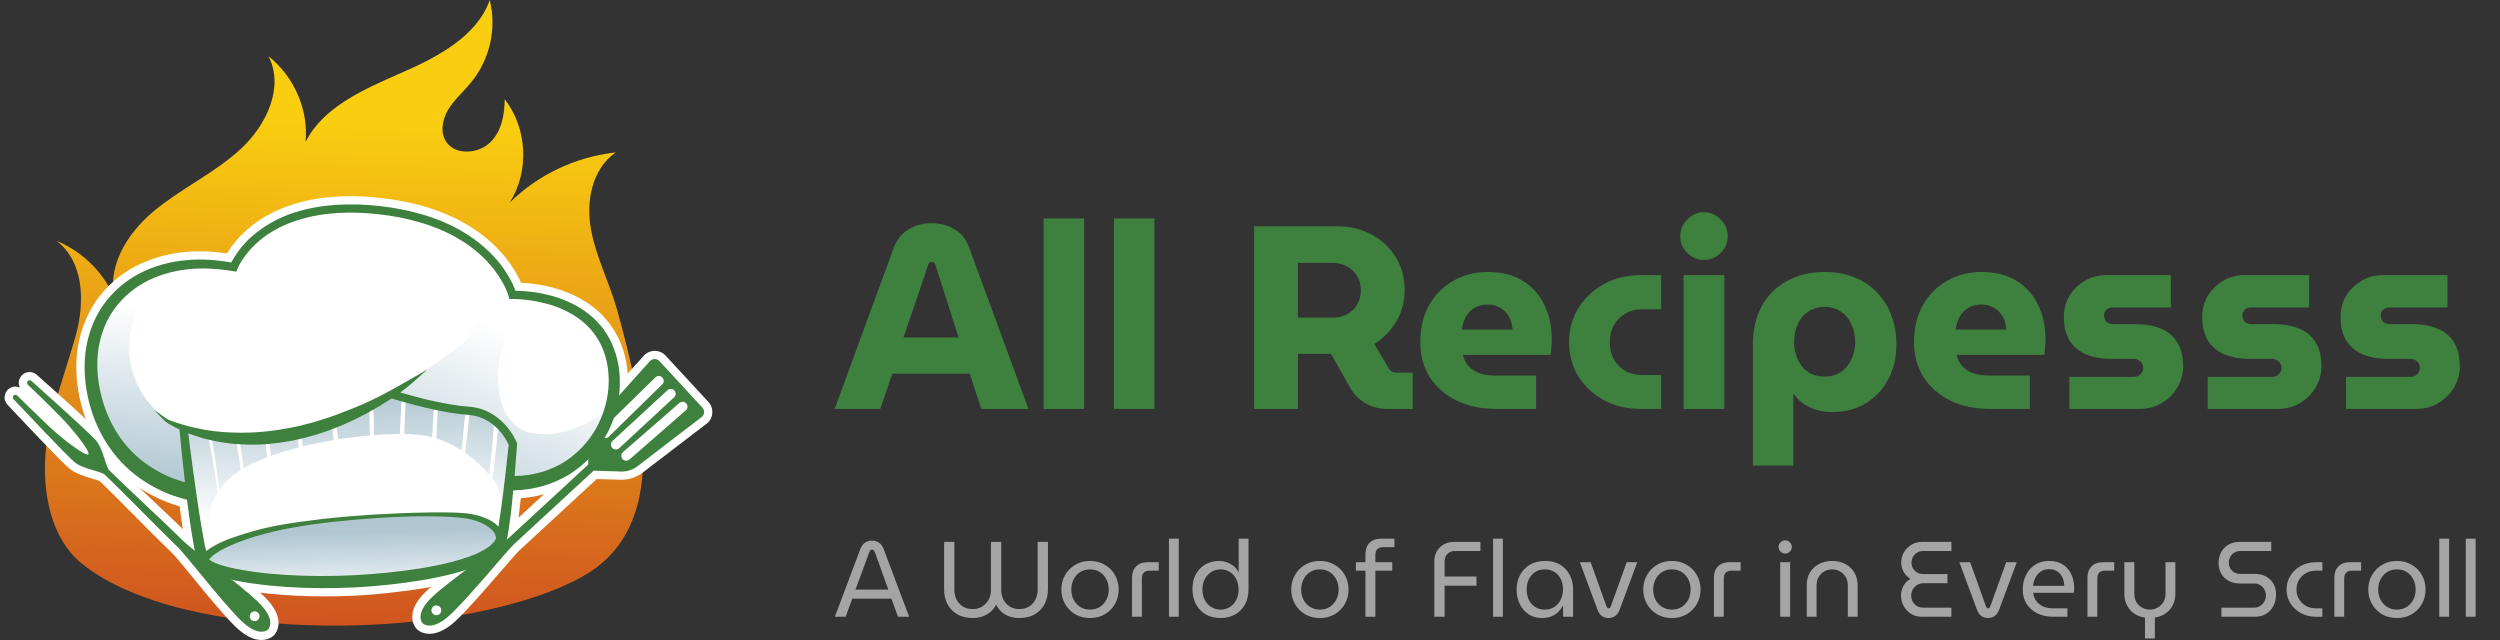
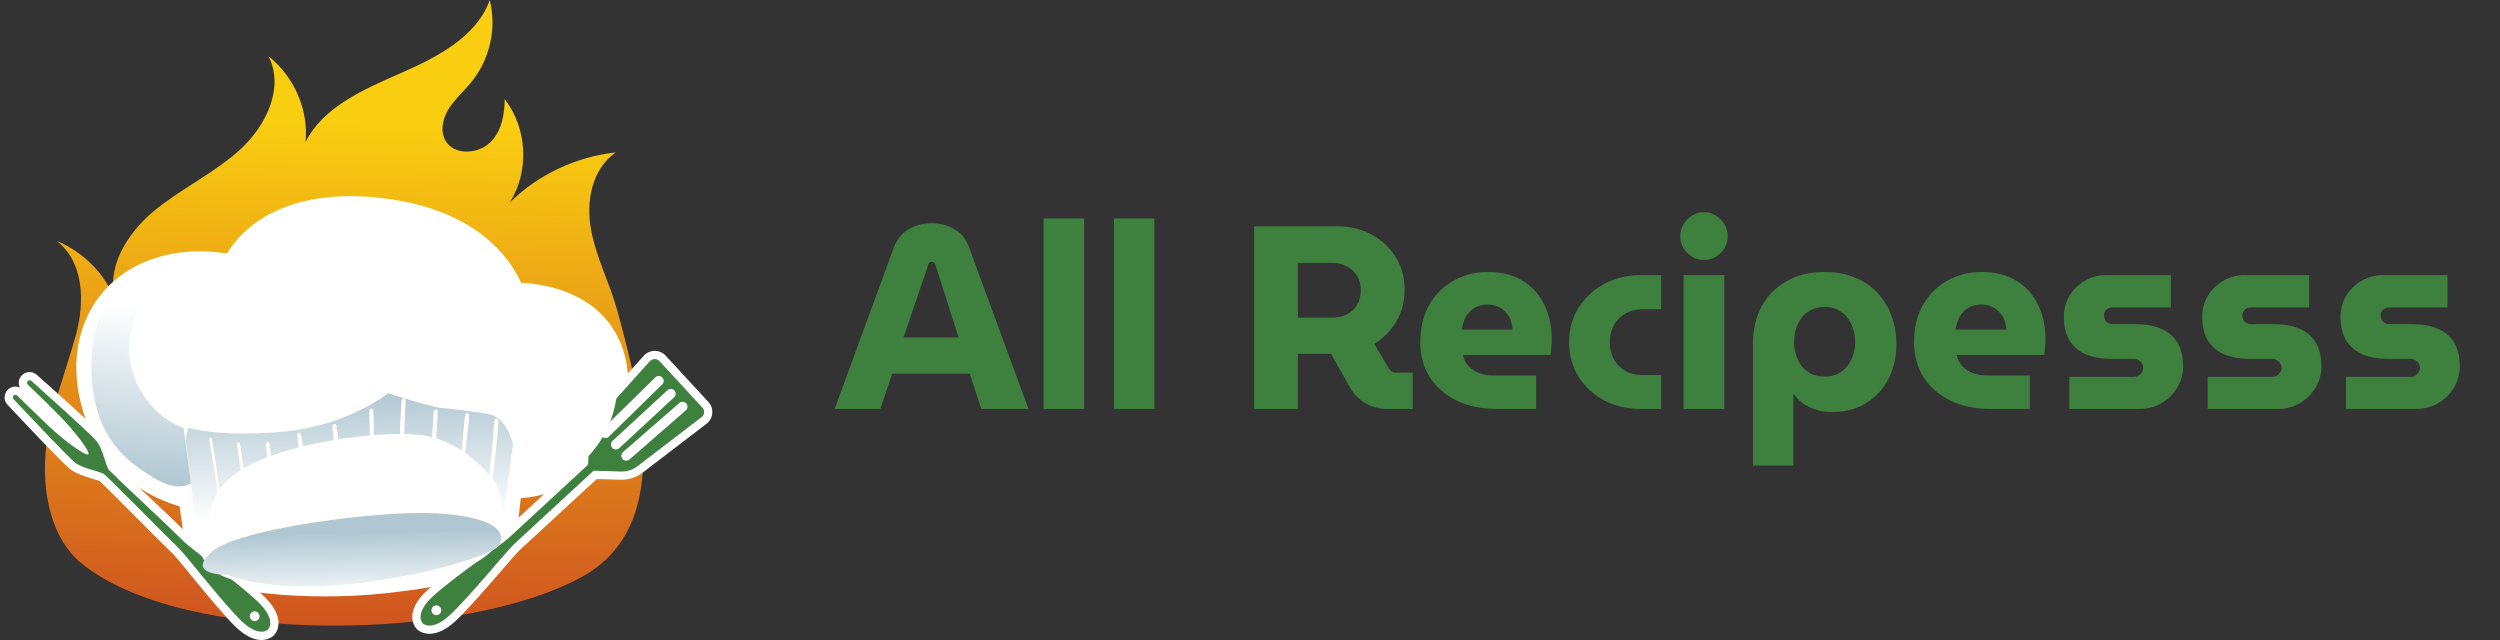
<svg xmlns="http://www.w3.org/2000/svg" width="125" height="32" viewBox="0 0 125 32" fill="none">
  <rect x="0" y="0" width="125" height="32" fill="#333333" stroke="none" />
  <path d="M41.732 20.446L44.693 12.372C44.841 11.972 45.085 11.672 45.424 11.472C45.763 11.263 46.146 11.159 46.572 11.159C46.998 11.159 47.38 11.259 47.72 11.459C48.059 11.65 48.302 11.95 48.45 12.359L51.424 20.446H49.063L48.489 18.685H44.615L44.015 20.446H41.732ZM45.176 16.872H47.928L46.767 13.233C46.75 13.181 46.724 13.146 46.689 13.129C46.663 13.102 46.628 13.089 46.585 13.089C46.541 13.089 46.502 13.102 46.467 13.129C46.441 13.155 46.424 13.19 46.415 13.233L45.176 16.872ZM52.183 20.446V10.924H54.205V20.446H52.183ZM55.699 20.446V10.924H57.72V20.446H55.699ZM62.706 20.446V11.316H66.88C67.497 11.316 68.058 11.45 68.562 11.72C69.075 11.989 69.48 12.363 69.775 12.842C70.08 13.32 70.232 13.872 70.232 14.498C70.232 15.081 70.093 15.607 69.815 16.076C69.536 16.537 69.171 16.911 68.719 17.198L69.449 18.438C69.493 18.498 69.541 18.546 69.593 18.581C69.654 18.616 69.732 18.633 69.828 18.633H70.636V20.446H69.358C68.967 20.446 68.61 20.355 68.288 20.172C67.967 19.981 67.715 19.733 67.532 19.429L66.554 17.694C66.493 17.694 66.427 17.694 66.358 17.694C66.297 17.694 66.232 17.694 66.162 17.694H64.897V20.446H62.706ZM64.897 15.881H66.632C66.884 15.881 67.119 15.829 67.336 15.724C67.554 15.611 67.723 15.455 67.845 15.255C67.975 15.046 68.041 14.798 68.041 14.511C68.041 14.224 67.975 13.981 67.845 13.781C67.715 13.572 67.541 13.416 67.323 13.311C67.115 13.198 66.884 13.142 66.632 13.142H64.897V15.881ZM74.824 20.446C74.068 20.446 73.403 20.307 72.829 20.029C72.255 19.742 71.807 19.351 71.485 18.855C71.172 18.351 71.015 17.768 71.015 17.107C71.015 16.377 71.168 15.75 71.472 15.229C71.776 14.707 72.181 14.307 72.685 14.029C73.198 13.742 73.763 13.598 74.381 13.598C75.085 13.598 75.672 13.746 76.142 14.042C76.62 14.337 76.981 14.742 77.224 15.255C77.468 15.759 77.59 16.337 77.59 16.99C77.59 17.103 77.581 17.238 77.564 17.394C77.555 17.542 77.542 17.659 77.524 17.746H73.142C73.194 17.972 73.294 18.164 73.442 18.32C73.59 18.477 73.776 18.594 74.002 18.672C74.229 18.742 74.481 18.777 74.759 18.777H76.807V20.446H74.824ZM73.089 16.481H75.633C75.616 16.342 75.59 16.207 75.555 16.076C75.52 15.946 75.463 15.833 75.385 15.737C75.316 15.633 75.233 15.546 75.137 15.476C75.042 15.398 74.929 15.337 74.798 15.294C74.677 15.25 74.537 15.229 74.381 15.229C74.181 15.229 74.002 15.264 73.846 15.333C73.689 15.403 73.559 15.498 73.455 15.62C73.35 15.733 73.268 15.868 73.207 16.024C73.155 16.172 73.115 16.324 73.089 16.481ZM82.055 20.446C81.359 20.446 80.742 20.303 80.203 20.016C79.663 19.72 79.237 19.325 78.924 18.829C78.611 18.325 78.455 17.75 78.455 17.107C78.455 16.463 78.611 15.894 78.924 15.398C79.237 14.894 79.663 14.494 80.203 14.198C80.742 13.902 81.359 13.755 82.055 13.755H83.059V15.463H82.133C81.794 15.463 81.503 15.537 81.259 15.685C81.016 15.824 80.824 16.02 80.685 16.272C80.555 16.516 80.49 16.794 80.49 17.107C80.49 17.42 80.555 17.703 80.685 17.955C80.824 18.198 81.016 18.394 81.259 18.542C81.503 18.681 81.794 18.751 82.133 18.751H83.059V20.446H82.055ZM84.181 20.446V13.755H86.216V20.446H84.181ZM85.199 12.998C84.877 12.998 84.599 12.881 84.364 12.646C84.129 12.411 84.012 12.133 84.012 11.811C84.012 11.489 84.129 11.211 84.364 10.976C84.599 10.733 84.877 10.611 85.199 10.611C85.521 10.611 85.799 10.733 86.034 10.976C86.269 11.211 86.386 11.489 86.386 11.811C86.386 12.133 86.269 12.411 86.034 12.646C85.799 12.881 85.521 12.998 85.199 12.998ZM91.232 13.598C91.797 13.598 92.297 13.69 92.732 13.872C93.176 14.046 93.55 14.298 93.854 14.629C94.167 14.95 94.406 15.333 94.571 15.777C94.737 16.211 94.819 16.694 94.819 17.224C94.819 17.885 94.68 18.472 94.402 18.985C94.132 19.49 93.758 19.885 93.28 20.172C92.802 20.459 92.245 20.603 91.61 20.603C91.341 20.603 91.084 20.568 90.841 20.498C90.606 20.429 90.389 20.329 90.189 20.198C89.997 20.068 89.836 19.907 89.706 19.716H89.667V23.277H87.645V17.224C87.645 16.485 87.793 15.846 88.088 15.307C88.384 14.768 88.802 14.35 89.341 14.055C89.88 13.75 90.51 13.598 91.232 13.598ZM91.232 15.346C90.919 15.346 90.645 15.424 90.41 15.581C90.184 15.729 90.01 15.937 89.889 16.207C89.767 16.468 89.706 16.764 89.706 17.094C89.706 17.424 89.767 17.72 89.889 17.981C90.01 18.242 90.184 18.451 90.41 18.607C90.645 18.755 90.919 18.829 91.232 18.829C91.545 18.829 91.815 18.755 92.041 18.607C92.267 18.451 92.441 18.242 92.563 17.981C92.693 17.72 92.758 17.424 92.758 17.094C92.758 16.764 92.693 16.468 92.563 16.207C92.441 15.937 92.267 15.729 92.041 15.581C91.815 15.424 91.545 15.346 91.232 15.346ZM99.511 20.446C98.755 20.446 98.089 20.307 97.515 20.029C96.942 19.742 96.494 19.351 96.172 18.855C95.859 18.351 95.702 17.768 95.702 17.107C95.702 16.377 95.855 15.75 96.159 15.229C96.463 14.707 96.868 14.307 97.372 14.029C97.885 13.742 98.45 13.598 99.068 13.598C99.772 13.598 100.359 13.746 100.829 14.042C101.307 14.337 101.668 14.742 101.911 15.255C102.155 15.759 102.276 16.337 102.276 16.99C102.276 17.103 102.268 17.238 102.25 17.394C102.242 17.542 102.229 17.659 102.211 17.746H97.829C97.881 17.972 97.981 18.164 98.129 18.32C98.276 18.477 98.463 18.594 98.689 18.672C98.915 18.742 99.168 18.777 99.446 18.777H101.494V20.446H99.511ZM97.776 16.481H100.32C100.302 16.342 100.276 16.207 100.242 16.076C100.207 15.946 100.15 15.833 100.072 15.737C100.002 15.633 99.92 15.546 99.824 15.476C99.728 15.398 99.615 15.337 99.485 15.294C99.363 15.25 99.224 15.229 99.068 15.229C98.868 15.229 98.689 15.264 98.533 15.333C98.376 15.403 98.246 15.498 98.141 15.62C98.037 15.733 97.955 15.868 97.894 16.024C97.841 16.172 97.802 16.324 97.776 16.481ZM103.468 20.446V18.842H106.689C106.776 18.842 106.855 18.825 106.924 18.79C106.994 18.746 107.05 18.69 107.094 18.62C107.137 18.551 107.159 18.477 107.159 18.398C107.159 18.311 107.137 18.233 107.094 18.164C107.05 18.094 106.994 18.042 106.924 18.007C106.855 17.964 106.776 17.942 106.689 17.942H105.515C105.081 17.942 104.685 17.872 104.328 17.733C103.981 17.585 103.702 17.359 103.494 17.055C103.294 16.742 103.194 16.337 103.194 15.842C103.194 15.459 103.285 15.111 103.468 14.798C103.659 14.485 103.915 14.233 104.237 14.042C104.568 13.85 104.928 13.755 105.32 13.755H108.542V15.372H105.633C105.511 15.372 105.407 15.411 105.32 15.49C105.242 15.568 105.202 15.664 105.202 15.777C105.202 15.898 105.242 16.003 105.32 16.09C105.407 16.168 105.511 16.207 105.633 16.207H106.781C107.268 16.207 107.685 16.281 108.033 16.429C108.39 16.568 108.663 16.794 108.855 17.107C109.055 17.42 109.155 17.824 109.155 18.32C109.155 18.711 109.055 19.068 108.855 19.39C108.663 19.712 108.403 19.968 108.072 20.159C107.75 20.351 107.385 20.446 106.976 20.446H103.468ZM110.384 20.446V18.842H113.606C113.693 18.842 113.772 18.825 113.841 18.79C113.911 18.746 113.967 18.69 114.011 18.62C114.054 18.551 114.076 18.477 114.076 18.398C114.076 18.311 114.054 18.233 114.011 18.164C113.967 18.094 113.911 18.042 113.841 18.007C113.772 17.964 113.693 17.942 113.606 17.942H112.432C111.998 17.942 111.602 17.872 111.245 17.733C110.898 17.585 110.619 17.359 110.411 17.055C110.211 16.742 110.111 16.337 110.111 15.842C110.111 15.459 110.202 15.111 110.384 14.798C110.576 14.485 110.832 14.233 111.154 14.042C111.485 13.85 111.845 13.755 112.237 13.755H115.459V15.372H112.55C112.428 15.372 112.324 15.411 112.237 15.49C112.158 15.568 112.119 15.664 112.119 15.777C112.119 15.898 112.158 16.003 112.237 16.09C112.324 16.168 112.428 16.207 112.55 16.207H113.698C114.185 16.207 114.602 16.281 114.95 16.429C115.306 16.568 115.58 16.794 115.772 17.107C115.972 17.42 116.072 17.824 116.072 18.32C116.072 18.711 115.972 19.068 115.772 19.39C115.58 19.712 115.319 19.968 114.989 20.159C114.667 20.351 114.302 20.446 113.893 20.446H110.384ZM117.301 20.446V18.842H120.523C120.61 18.842 120.688 18.825 120.758 18.79C120.828 18.746 120.884 18.69 120.928 18.62C120.971 18.551 120.993 18.477 120.993 18.398C120.993 18.311 120.971 18.233 120.928 18.164C120.884 18.094 120.828 18.042 120.758 18.007C120.688 17.964 120.61 17.942 120.523 17.942H119.349C118.914 17.942 118.519 17.872 118.162 17.733C117.814 17.585 117.536 17.359 117.327 17.055C117.127 16.742 117.027 16.337 117.027 15.842C117.027 15.459 117.119 15.111 117.301 14.798C117.493 14.485 117.749 14.233 118.071 14.042C118.401 13.85 118.762 13.755 119.154 13.755H122.375V15.372H119.467C119.345 15.372 119.241 15.411 119.154 15.49C119.075 15.568 119.036 15.664 119.036 15.777C119.036 15.898 119.075 16.003 119.154 16.09C119.241 16.168 119.345 16.207 119.467 16.207H120.615C121.102 16.207 121.519 16.281 121.867 16.429C122.223 16.568 122.497 16.794 122.689 17.107C122.889 17.42 122.989 17.824 122.989 18.32C122.989 18.711 122.889 19.068 122.689 19.39C122.497 19.712 122.236 19.968 121.906 20.159C121.584 20.351 121.219 20.446 120.81 20.446H117.301Z" fill="#3E803E" />
-   <path d="M41.743 30.838L43.016 27.453C43.073 27.307 43.151 27.2 43.251 27.133C43.351 27.065 43.467 27.031 43.599 27.031C43.73 27.031 43.846 27.065 43.946 27.133C44.049 27.197 44.128 27.302 44.181 27.448L45.459 30.838H44.898L44.572 29.934H42.615L42.283 30.838H41.743ZM42.775 29.48H44.417L43.748 27.624C43.73 27.578 43.711 27.542 43.689 27.517C43.668 27.492 43.638 27.48 43.599 27.48C43.563 27.48 43.534 27.492 43.513 27.517C43.492 27.542 43.474 27.578 43.459 27.624L42.775 29.48ZM48.633 30.902C48.355 30.902 48.107 30.845 47.89 30.731C47.676 30.613 47.508 30.448 47.387 30.234C47.266 30.016 47.206 29.76 47.206 29.464V27.095H47.719V29.496C47.719 29.671 47.754 29.831 47.826 29.977C47.901 30.12 48.006 30.235 48.141 30.325C48.28 30.41 48.444 30.453 48.633 30.453C48.819 30.453 48.979 30.41 49.114 30.325C49.253 30.235 49.36 30.12 49.435 29.977C49.51 29.831 49.547 29.671 49.547 29.496V27.095H50.061V29.496C50.061 29.671 50.096 29.831 50.168 29.977C50.242 30.12 50.348 30.235 50.483 30.325C50.622 30.41 50.786 30.453 50.975 30.453C51.16 30.453 51.321 30.41 51.456 30.325C51.595 30.235 51.7 30.12 51.772 29.977C51.847 29.831 51.884 29.671 51.884 29.496V27.095H52.397V29.464C52.397 29.76 52.337 30.016 52.215 30.234C52.094 30.448 51.927 30.613 51.713 30.731C51.499 30.845 51.253 30.902 50.975 30.902C50.807 30.902 50.647 30.879 50.494 30.832C50.344 30.783 50.21 30.708 50.093 30.608C49.975 30.505 49.879 30.378 49.804 30.228C49.733 30.378 49.636 30.503 49.515 30.603C49.394 30.702 49.257 30.777 49.104 30.827C48.954 30.877 48.797 30.902 48.633 30.902ZM54.5 30.902C54.222 30.902 53.976 30.84 53.763 30.715C53.549 30.587 53.379 30.416 53.255 30.202C53.13 29.984 53.068 29.742 53.068 29.474C53.068 29.207 53.13 28.966 53.255 28.753C53.379 28.535 53.549 28.364 53.763 28.239C53.976 28.111 54.222 28.047 54.5 28.047C54.779 28.047 55.024 28.111 55.238 28.239C55.456 28.364 55.625 28.533 55.746 28.747C55.871 28.961 55.933 29.203 55.933 29.474C55.933 29.742 55.871 29.984 55.746 30.202C55.625 30.416 55.456 30.587 55.238 30.715C55.024 30.84 54.779 30.902 54.5 30.902ZM54.5 30.48C54.689 30.48 54.853 30.435 54.992 30.346C55.131 30.257 55.24 30.137 55.319 29.988C55.397 29.834 55.436 29.663 55.436 29.474C55.436 29.285 55.397 29.116 55.319 28.966C55.24 28.813 55.131 28.692 54.992 28.603C54.853 28.514 54.689 28.469 54.5 28.469C54.315 28.469 54.151 28.514 54.008 28.603C53.87 28.692 53.761 28.813 53.682 28.966C53.604 29.116 53.565 29.285 53.565 29.474C53.565 29.663 53.604 29.834 53.682 29.988C53.761 30.137 53.87 30.257 54.008 30.346C54.151 30.435 54.315 30.48 54.5 30.48ZM56.602 30.838V28.886C56.602 28.644 56.669 28.455 56.805 28.32C56.944 28.18 57.135 28.111 57.377 28.111H57.938V28.533H57.468C57.35 28.533 57.258 28.567 57.19 28.635C57.126 28.703 57.093 28.797 57.093 28.918V30.838H56.602ZM58.447 30.838V26.935H58.938V30.838H58.447ZM61.031 30.902C60.824 30.902 60.635 30.87 60.464 30.806C60.293 30.738 60.145 30.64 60.02 30.512C59.895 30.383 59.797 30.23 59.726 30.052C59.658 29.87 59.624 29.667 59.624 29.442C59.624 29.157 59.681 28.911 59.795 28.704C59.913 28.494 60.072 28.332 60.271 28.218C60.474 28.104 60.701 28.047 60.95 28.047C61.089 28.047 61.221 28.07 61.346 28.116C61.474 28.163 61.588 28.227 61.688 28.309C61.788 28.391 61.866 28.487 61.923 28.598H61.934V26.935H62.426V29.458C62.426 29.761 62.364 30.022 62.239 30.239C62.118 30.453 61.952 30.617 61.742 30.731C61.535 30.845 61.298 30.902 61.031 30.902ZM61.031 30.48C61.198 30.48 61.35 30.439 61.485 30.357C61.62 30.275 61.727 30.159 61.806 30.009C61.888 29.859 61.929 29.683 61.929 29.48C61.929 29.273 61.888 29.095 61.806 28.945C61.727 28.792 61.62 28.674 61.485 28.592C61.35 28.51 61.196 28.469 61.025 28.469C60.858 28.469 60.704 28.512 60.565 28.598C60.43 28.683 60.321 28.801 60.239 28.95C60.161 29.1 60.122 29.275 60.122 29.474C60.122 29.681 60.163 29.859 60.245 30.009C60.327 30.159 60.435 30.275 60.571 30.357C60.71 30.439 60.863 30.48 61.031 30.48ZM65.994 30.902C65.716 30.902 65.47 30.84 65.256 30.715C65.042 30.587 64.873 30.416 64.748 30.202C64.624 29.984 64.561 29.742 64.561 29.474C64.561 29.207 64.624 28.966 64.748 28.753C64.873 28.535 65.042 28.364 65.256 28.239C65.47 28.111 65.716 28.047 65.994 28.047C66.272 28.047 66.518 28.111 66.732 28.239C66.95 28.364 67.119 28.533 67.24 28.747C67.365 28.961 67.427 29.203 67.427 29.474C67.427 29.742 67.365 29.984 67.24 30.202C67.119 30.416 66.95 30.587 66.732 30.715C66.518 30.84 66.272 30.902 65.994 30.902ZM65.994 30.48C66.183 30.48 66.347 30.435 66.486 30.346C66.625 30.257 66.734 30.137 66.812 29.988C66.891 29.834 66.93 29.663 66.93 29.474C66.93 29.285 66.891 29.116 66.812 28.966C66.734 28.813 66.625 28.692 66.486 28.603C66.347 28.514 66.183 28.469 65.994 28.469C65.809 28.469 65.645 28.514 65.502 28.603C65.363 28.692 65.254 28.813 65.176 28.966C65.098 29.116 65.058 29.285 65.058 29.474C65.058 29.663 65.098 29.834 65.176 29.988C65.254 30.137 65.363 30.257 65.502 30.346C65.645 30.435 65.809 30.48 65.994 30.48ZM68.272 30.838V28.533H67.796V28.111H68.272V27.71C68.272 27.468 68.34 27.279 68.475 27.143C68.614 27.004 68.805 26.935 69.047 26.935H69.721V27.357H69.143C69.022 27.357 68.93 27.391 68.865 27.459C68.801 27.526 68.769 27.621 68.769 27.742V28.111H69.614V28.533H68.769V30.838H68.272ZM71.716 30.838V28.068C71.716 27.879 71.757 27.712 71.839 27.566C71.925 27.419 72.041 27.305 72.187 27.223C72.337 27.138 72.504 27.095 72.689 27.095H74.021V27.549H72.748C72.591 27.549 72.465 27.599 72.369 27.699C72.276 27.796 72.23 27.919 72.23 28.068V28.828H73.823V29.282H72.23V30.838H71.716ZM74.653 30.838V26.935H75.145V30.838H74.653ZM77.114 30.902C76.85 30.902 76.622 30.84 76.429 30.715C76.237 30.587 76.089 30.414 75.986 30.196C75.882 29.979 75.831 29.738 75.831 29.474C75.831 29.207 75.888 28.966 76.002 28.753C76.116 28.535 76.28 28.364 76.493 28.239C76.707 28.111 76.964 28.047 77.263 28.047C77.552 28.047 77.8 28.109 78.007 28.234C78.213 28.359 78.372 28.528 78.483 28.742C78.597 28.956 78.654 29.195 78.654 29.458V30.838H78.156V30.282H78.146C78.092 30.385 78.019 30.485 77.926 30.581C77.837 30.674 77.725 30.751 77.59 30.811C77.454 30.872 77.296 30.902 77.114 30.902ZM77.242 30.48C77.42 30.48 77.577 30.437 77.713 30.351C77.852 30.262 77.959 30.141 78.033 29.988C78.112 29.831 78.151 29.656 78.151 29.464C78.151 29.275 78.114 29.105 78.039 28.956C77.967 28.806 77.864 28.688 77.729 28.603C77.593 28.514 77.434 28.469 77.253 28.469C77.06 28.469 76.894 28.514 76.755 28.603C76.62 28.692 76.515 28.813 76.44 28.966C76.369 29.116 76.333 29.287 76.333 29.48C76.333 29.665 76.369 29.834 76.44 29.988C76.511 30.137 76.615 30.257 76.75 30.346C76.886 30.435 77.05 30.48 77.242 30.48ZM80.426 30.902C80.305 30.902 80.194 30.868 80.094 30.8C79.998 30.729 79.927 30.629 79.88 30.501L78.993 28.111H79.533L80.324 30.319C80.338 30.355 80.355 30.38 80.372 30.394C80.39 30.408 80.41 30.416 80.431 30.416C80.456 30.416 80.476 30.408 80.49 30.394C80.508 30.38 80.524 30.355 80.538 30.319L81.335 28.111H81.864L80.977 30.501C80.927 30.629 80.854 30.729 80.757 30.8C80.661 30.868 80.551 30.902 80.426 30.902ZM83.594 30.902C83.317 30.902 83.07 30.84 82.857 30.715C82.643 30.587 82.473 30.416 82.349 30.202C82.224 29.984 82.162 29.742 82.162 29.474C82.162 29.207 82.224 28.966 82.349 28.753C82.473 28.535 82.643 28.364 82.857 28.239C83.07 28.111 83.317 28.047 83.594 28.047C83.873 28.047 84.118 28.111 84.332 28.239C84.55 28.364 84.719 28.533 84.84 28.747C84.965 28.961 85.028 29.203 85.028 29.474C85.028 29.742 84.965 29.984 84.84 30.202C84.719 30.416 84.55 30.587 84.332 30.715C84.118 30.84 83.873 30.902 83.594 30.902ZM83.594 30.48C83.783 30.48 83.947 30.435 84.086 30.346C84.225 30.257 84.334 30.137 84.413 29.988C84.491 29.834 84.53 29.663 84.53 29.474C84.53 29.285 84.491 29.116 84.413 28.966C84.334 28.813 84.225 28.692 84.086 28.603C83.947 28.514 83.783 28.469 83.594 28.469C83.409 28.469 83.245 28.514 83.103 28.603C82.964 28.692 82.855 28.813 82.776 28.966C82.698 29.116 82.659 29.285 82.659 29.474C82.659 29.663 82.698 29.834 82.776 29.988C82.855 30.137 82.964 30.257 83.103 30.346C83.245 30.435 83.409 30.48 83.594 30.48ZM85.696 30.838V28.886C85.696 28.644 85.763 28.455 85.899 28.32C86.038 28.18 86.229 28.111 86.471 28.111H87.032V28.533H86.562C86.444 28.533 86.352 28.567 86.284 28.635C86.22 28.703 86.188 28.797 86.188 28.918V30.838H85.696ZM89.009 30.838V28.111H89.506V30.838H89.009ZM89.26 27.678C89.171 27.678 89.093 27.646 89.025 27.582C88.961 27.514 88.929 27.436 88.929 27.346C88.929 27.257 88.961 27.181 89.025 27.116C89.093 27.049 89.171 27.015 89.26 27.015C89.35 27.015 89.426 27.049 89.49 27.116C89.558 27.181 89.592 27.257 89.592 27.346C89.592 27.436 89.558 27.514 89.49 27.582C89.426 27.646 89.35 27.678 89.26 27.678ZM90.337 30.838V29.261C90.337 29.018 90.39 28.806 90.497 28.624C90.608 28.442 90.759 28.302 90.951 28.202C91.144 28.099 91.363 28.047 91.609 28.047C91.859 28.047 92.078 28.099 92.267 28.202C92.459 28.302 92.609 28.442 92.716 28.624C92.826 28.806 92.882 29.018 92.882 29.261V30.838H92.39V29.266C92.39 29.102 92.352 28.961 92.278 28.843C92.206 28.722 92.11 28.63 91.989 28.566C91.871 28.501 91.745 28.469 91.609 28.469C91.474 28.469 91.345 28.501 91.224 28.566C91.107 28.63 91.01 28.722 90.936 28.843C90.864 28.961 90.829 29.102 90.829 29.266V30.838H90.337ZM96.104 30.838C95.898 30.838 95.714 30.79 95.554 30.694C95.397 30.594 95.274 30.464 95.185 30.303C95.096 30.143 95.051 29.968 95.051 29.779C95.051 29.608 95.09 29.448 95.169 29.298C95.251 29.148 95.368 29.031 95.522 28.945C95.372 28.849 95.258 28.729 95.179 28.587C95.101 28.444 95.062 28.294 95.062 28.138C95.062 27.945 95.106 27.77 95.195 27.614C95.288 27.457 95.413 27.332 95.57 27.239C95.727 27.143 95.9 27.095 96.088 27.095H97.57V27.549H96.147C96.037 27.549 95.939 27.576 95.853 27.63C95.768 27.683 95.7 27.755 95.65 27.844C95.6 27.929 95.575 28.027 95.575 28.138C95.575 28.241 95.6 28.335 95.65 28.421C95.703 28.507 95.775 28.576 95.864 28.63C95.953 28.68 96.051 28.704 96.158 28.704H97.372V29.159H96.195C96.063 29.159 95.949 29.189 95.853 29.25C95.76 29.307 95.687 29.384 95.634 29.48C95.584 29.573 95.559 29.672 95.559 29.779C95.559 29.886 95.584 29.986 95.634 30.079C95.684 30.171 95.755 30.246 95.848 30.303C95.941 30.357 96.049 30.383 96.174 30.383H97.57V30.838H96.104ZM99.401 30.902C99.279 30.902 99.169 30.868 99.069 30.8C98.973 30.729 98.902 30.629 98.855 30.501L97.968 28.111H98.508L99.299 30.319C99.313 30.355 99.329 30.38 99.347 30.394C99.365 30.408 99.385 30.416 99.406 30.416C99.431 30.416 99.451 30.408 99.465 30.394C99.483 30.38 99.499 30.355 99.513 30.319L100.31 28.111H100.839L99.951 30.501C99.901 30.629 99.828 30.729 99.732 30.8C99.636 30.868 99.525 30.902 99.401 30.902ZM102.671 30.838C102.372 30.838 102.106 30.783 101.874 30.672C101.643 30.558 101.461 30.399 101.329 30.196C101.201 29.989 101.136 29.749 101.136 29.474C101.136 29.203 101.192 28.961 101.302 28.747C101.413 28.53 101.566 28.359 101.762 28.234C101.958 28.109 102.186 28.047 102.446 28.047C102.728 28.047 102.961 28.107 103.147 28.229C103.336 28.35 103.477 28.514 103.569 28.721C103.662 28.924 103.708 29.152 103.708 29.405C103.708 29.444 103.706 29.485 103.703 29.528C103.703 29.571 103.699 29.608 103.692 29.64H101.66C101.678 29.808 101.733 29.95 101.826 30.068C101.919 30.182 102.036 30.269 102.179 30.33C102.325 30.387 102.486 30.416 102.66 30.416H103.371V30.838H102.671ZM101.655 29.293H103.211C103.211 29.225 103.204 29.154 103.19 29.079C103.175 29 103.15 28.925 103.115 28.854C103.079 28.779 103.031 28.713 102.97 28.656C102.913 28.596 102.84 28.548 102.751 28.512C102.666 28.476 102.564 28.459 102.446 28.459C102.322 28.459 102.211 28.483 102.115 28.533C102.022 28.58 101.942 28.644 101.874 28.726C101.807 28.804 101.755 28.893 101.719 28.993C101.684 29.093 101.662 29.193 101.655 29.293ZM104.373 30.838V28.886C104.373 28.644 104.441 28.455 104.576 28.32C104.715 28.18 104.906 28.111 105.148 28.111H105.71V28.533H105.239C105.121 28.533 105.029 28.567 104.961 28.635C104.897 28.703 104.865 28.797 104.865 28.918V30.838H104.373ZM107.25 31.923V30.881C107.05 30.852 106.872 30.786 106.715 30.683C106.562 30.576 106.441 30.439 106.351 30.271C106.262 30.1 106.218 29.906 106.218 29.688V28.111H106.715V29.683C106.715 29.847 106.751 29.989 106.822 30.111C106.893 30.228 106.988 30.319 107.105 30.383C107.227 30.448 107.355 30.48 107.49 30.48C107.629 30.48 107.758 30.448 107.875 30.383C107.997 30.319 108.093 30.228 108.164 30.111C108.239 29.989 108.276 29.847 108.276 29.683V28.111H108.768V29.688C108.768 29.906 108.724 30.098 108.635 30.266C108.549 30.433 108.428 30.57 108.271 30.677C108.118 30.781 107.941 30.849 107.742 30.881V31.923H107.25ZM111.071 30.838V30.383H112.691C112.816 30.383 112.923 30.355 113.012 30.298C113.101 30.237 113.171 30.161 113.221 30.068C113.271 29.975 113.295 29.877 113.295 29.774C113.295 29.667 113.271 29.569 113.221 29.48C113.174 29.387 113.107 29.314 113.017 29.261C112.932 29.203 112.827 29.175 112.702 29.175H111.996C111.786 29.175 111.6 29.132 111.44 29.047C111.28 28.958 111.153 28.836 111.06 28.683C110.971 28.526 110.927 28.35 110.927 28.154C110.927 27.954 110.97 27.774 111.055 27.614C111.144 27.453 111.267 27.327 111.424 27.234C111.584 27.141 111.768 27.095 111.975 27.095H113.563V27.549H112.023C111.905 27.549 111.802 27.578 111.713 27.635C111.624 27.689 111.556 27.76 111.51 27.849C111.463 27.934 111.44 28.027 111.44 28.127C111.44 28.223 111.461 28.316 111.504 28.405C111.551 28.491 111.617 28.56 111.702 28.614C111.791 28.667 111.893 28.694 112.007 28.694H112.729C112.953 28.694 113.146 28.738 113.306 28.828C113.467 28.917 113.59 29.038 113.675 29.191C113.761 29.344 113.803 29.519 113.803 29.715C113.803 29.933 113.759 30.127 113.67 30.298C113.584 30.465 113.461 30.597 113.301 30.694C113.14 30.79 112.957 30.838 112.75 30.838H111.071ZM115.798 30.838C115.516 30.838 115.265 30.777 115.044 30.656C114.823 30.535 114.648 30.373 114.52 30.169C114.391 29.963 114.327 29.731 114.327 29.474C114.327 29.218 114.391 28.988 114.52 28.785C114.648 28.578 114.823 28.414 115.044 28.293C115.265 28.172 115.516 28.111 115.798 28.111H116.118V28.533H115.782C115.6 28.533 115.436 28.576 115.29 28.662C115.147 28.744 115.033 28.856 114.947 28.999C114.865 29.141 114.824 29.3 114.824 29.474C114.824 29.649 114.865 29.808 114.947 29.95C115.033 30.093 115.147 30.207 115.29 30.293C115.436 30.375 115.6 30.416 115.782 30.416H116.118V30.838H115.798ZM116.718 30.838V28.886C116.718 28.644 116.786 28.455 116.921 28.32C117.06 28.18 117.251 28.111 117.493 28.111H118.055V28.533H117.584C117.466 28.533 117.374 28.567 117.306 28.635C117.242 28.703 117.21 28.797 117.21 28.918V30.838H116.718ZM119.846 30.902C119.568 30.902 119.322 30.84 119.108 30.715C118.894 30.587 118.725 30.416 118.6 30.202C118.475 29.984 118.413 29.742 118.413 29.474C118.413 29.207 118.475 28.966 118.6 28.753C118.725 28.535 118.894 28.364 119.108 28.239C119.322 28.111 119.568 28.047 119.846 28.047C120.124 28.047 120.37 28.111 120.584 28.239C120.801 28.364 120.971 28.533 121.092 28.747C121.217 28.961 121.279 29.203 121.279 29.474C121.279 29.742 121.217 29.984 121.092 30.202C120.971 30.416 120.801 30.587 120.584 30.715C120.37 30.84 120.124 30.902 119.846 30.902ZM119.846 30.48C120.035 30.48 120.199 30.435 120.338 30.346C120.477 30.257 120.586 30.137 120.664 29.988C120.742 29.834 120.782 29.663 120.782 29.474C120.782 29.285 120.742 29.116 120.664 28.966C120.586 28.813 120.477 28.692 120.338 28.603C120.199 28.514 120.035 28.469 119.846 28.469C119.661 28.469 119.497 28.514 119.354 28.603C119.215 28.692 119.106 28.813 119.028 28.966C118.949 29.116 118.91 29.285 118.91 29.474C118.91 29.663 118.949 29.834 119.028 29.988C119.106 30.137 119.215 30.257 119.354 30.346C119.497 30.435 119.661 30.48 119.846 30.48ZM121.963 30.838V26.935H122.455V30.838H121.963ZM123.291 30.838V26.935H123.783V30.838H123.291Z" fill="#A4A4A4" />
  <path d="M4.05 28.148C2.639 26.989 2.015 24.721 2.323 22.199C2.529 20.533 3.358 18.34 3.804 16.716C4.242 15.085 4.201 13.097 2.83 12.042C4.215 12.617 5.318 13.762 5.798 15.112C5.25 13.474 6.312 11.706 7.676 10.568C9.04 9.43 10.726 8.656 12.028 7.457C13.33 6.257 14.221 4.359 13.426 2.81C14.721 3.845 15.434 5.503 15.277 7.1C16.147 5.359 18.169 4.475 20.012 3.667C21.856 2.865 23.843 1.83 24.488 0C24.844 1.419 24.494 2.981 23.549 4.126C23.172 4.592 22.699 4.989 22.397 5.503C22.096 6.011 21.993 6.696 22.363 7.162C22.857 7.779 23.953 7.669 24.515 7.114C25.084 6.559 25.228 5.73 25.235 4.955C26.372 6.435 26.475 8.56 25.488 10.13C26.88 8.745 28.785 7.84 30.786 7.621C29.587 8.457 29.292 10.082 29.552 11.48C29.806 12.878 30.491 14.166 30.868 15.537C32.177 20.314 33.589 26.359 29.1 28.84C23.24 32.075 9.163 32.342 4.05 28.148Z" fill="url(#paint0_linear_3007_6116)" />
  <path d="M16.258 29.82C15.271 29.82 14.298 29.772 13.386 29.676C12.715 29.608 12.16 29.525 11.639 29.422C11.296 29.347 11.015 29.272 10.741 29.183C10.556 29.121 10.405 29.059 10.261 28.991L10.227 28.97C10.069 28.895 9.884 28.799 9.692 28.573C9.638 28.511 9.562 28.401 9.528 28.305L9.5 28.23L9.473 28.155C9.453 28.093 9.432 28.024 9.418 27.963L9.405 27.915C9.363 27.743 9.329 27.593 9.309 27.456C9.261 27.202 9.213 26.942 9.158 26.592C9.096 26.16 9.034 25.728 8.98 25.317C8.929 25.299 8.877 25.283 8.822 25.269C8.616 25.208 8.411 25.132 8.198 25.043C7.78 24.872 7.39 24.666 7.02 24.426C6.279 23.947 5.615 23.309 5.114 22.59C4.628 21.87 4.271 21.068 4.052 20.191C3.826 19.314 3.764 18.436 3.86 17.586C3.977 16.654 4.299 15.791 4.785 15.078C5.279 14.351 5.971 13.735 6.78 13.31C7.54 12.919 8.404 12.672 9.281 12.597C9.507 12.576 9.74 12.563 9.98 12.563C10.419 12.563 10.864 12.604 11.344 12.672C11.367 12.636 11.39 12.602 11.413 12.57C11.529 12.385 11.646 12.227 11.769 12.083C12.002 11.795 12.29 11.521 12.612 11.267C13.188 10.815 13.873 10.466 14.648 10.219C15.511 9.945 16.477 9.808 17.519 9.808C17.992 9.808 18.499 9.835 19.02 9.897C19.781 9.979 20.5 10.116 21.172 10.308C21.556 10.418 21.926 10.555 22.214 10.671C22.55 10.815 22.892 10.966 23.228 11.165C23.913 11.548 24.51 12.021 25.003 12.563C25.27 12.851 25.51 13.159 25.702 13.481C25.812 13.652 25.908 13.824 25.99 13.995C26.008 14.041 26.029 14.089 26.052 14.139C26.257 14.146 26.47 14.166 26.689 14.194C27.059 14.242 27.416 14.317 27.752 14.413C28.519 14.633 29.184 14.968 29.732 15.407C30.328 15.887 30.808 16.552 31.082 17.278C31.336 17.956 31.446 18.724 31.391 19.505C31.343 20.252 31.151 20.979 30.822 21.664C30.493 22.35 30.027 22.973 29.485 23.46C29.198 23.72 28.889 23.947 28.567 24.131C28.245 24.323 27.895 24.481 27.539 24.604C27.066 24.769 26.566 24.872 26.038 24.913C26.011 25.16 25.983 25.409 25.956 25.66C25.915 26.009 25.881 26.27 25.839 26.523C25.819 26.674 25.791 26.825 25.757 26.983C25.743 27.058 25.723 27.154 25.682 27.264C25.634 27.407 25.565 27.524 25.51 27.606L25.503 27.62C25.243 27.976 24.921 28.196 24.64 28.36C24.386 28.504 24.119 28.628 23.77 28.765C23.16 28.998 22.55 29.142 22.036 29.251C21.494 29.368 20.932 29.457 20.308 29.539C19.047 29.71 17.917 29.799 16.854 29.813C16.658 29.818 16.459 29.82 16.258 29.82Z" fill="white" />
  <path d="M13.07 32C12.659 32 12.221 31.767 11.761 31.322C11.186 30.76 10.288 29.67 9.568 28.786C9.15 28.279 8.76 27.799 8.629 27.676L7.718 26.785C6.751 25.805 5.175 24.221 4.976 24.05C4.922 24.023 4.73 23.968 4.593 23.927C4.236 23.817 3.784 23.68 3.475 23.433C3.092 23.125 1.008 20.911 0.378 20.24C0.261 20.116 0.206 19.945 0.241 19.78C0.268 19.609 0.371 19.465 0.528 19.39C0.604 19.349 0.686 19.328 0.768 19.328C0.844 19.328 0.926 19.349 0.994 19.383C0.946 19.287 0.933 19.184 0.94 19.081C0.96 18.91 1.063 18.759 1.214 18.67C1.296 18.629 1.385 18.602 1.474 18.602C1.611 18.602 1.741 18.649 1.844 18.745C2.722 19.527 4.805 21.391 5.113 21.754C5.367 22.056 5.511 22.501 5.627 22.858C5.675 22.995 5.737 23.18 5.771 23.241C5.943 23.427 7.567 24.962 8.568 25.901L9.486 26.792C9.616 26.922 10.103 27.299 10.624 27.703C11.521 28.402 12.639 29.266 13.214 29.828C13.674 30.28 13.913 30.712 13.927 31.123C13.934 31.5 13.742 31.719 13.701 31.76C13.66 31.802 13.447 32 13.07 32Z" fill="white" />
  <path d="M21.474 31.69C21.076 31.69 20.857 31.477 20.823 31.436C20.788 31.402 20.124 30.655 21.357 29.517C21.947 28.976 23.091 28.133 24.003 27.461C24.53 27.077 25.031 26.707 25.168 26.584L28.999 23.047L29.054 21.848C29.074 21.457 29.225 21.073 29.492 20.786L32.193 17.784C32.33 17.633 32.529 17.544 32.734 17.544C32.94 17.544 33.139 17.626 33.276 17.777L35.421 20.1C35.565 20.251 35.633 20.457 35.613 20.662C35.599 20.868 35.496 21.06 35.332 21.183L32.124 23.637C31.829 23.863 31.459 23.986 31.082 23.986C31.082 23.986 31.048 23.986 31.028 23.986L29.835 23.952L26.004 27.488C25.867 27.612 25.462 28.078 25.031 28.578C24.291 29.435 23.365 30.504 22.776 31.052C22.317 31.477 21.878 31.69 21.474 31.69Z" fill="white" />
  <path fill-rule="evenodd" clip-rule="evenodd" d="M5.45 23.501C5.629 23.7 8.288 26.201 8.288 26.201L9.199 27.085C9.576 27.455 12.009 29.223 12.928 30.121C13.853 31.019 13.407 31.471 13.407 31.471C13.407 31.471 12.969 31.924 12.05 31.026C11.125 30.128 9.295 27.75 8.911 27.38L8.007 26.489C8.007 26.489 5.437 23.898 5.231 23.727C5.026 23.555 4.155 23.453 3.737 23.117C3.367 22.815 1.14 20.451 0.674 19.957C0.619 19.896 0.632 19.793 0.715 19.752C0.763 19.724 0.824 19.745 0.865 19.779C1.064 19.978 1.571 20.485 2.469 21.335C3.065 21.904 4.285 22.843 4.416 22.712C4.539 22.582 3.573 21.383 2.99 20.8C2.113 19.916 1.592 19.423 1.393 19.238C1.331 19.176 1.338 19.073 1.421 19.025C1.469 18.998 1.53 19.012 1.571 19.046C2.085 19.505 4.491 21.657 4.799 22.02C5.149 22.425 5.279 23.295 5.45 23.501ZM12.558 30.642C12.462 30.738 12.462 30.889 12.558 30.985C12.66 31.081 12.811 31.081 12.907 30.985C13.003 30.882 12.996 30.731 12.9 30.635C12.804 30.539 12.653 30.546 12.558 30.642Z" fill="#3E803E" />
  <path fill-rule="evenodd" clip-rule="evenodd" d="M35.08 20.855L31.879 23.308C31.639 23.493 31.344 23.589 31.043 23.576L29.679 23.535L25.724 27.187C25.334 27.544 23.442 29.881 22.496 30.751C21.551 31.622 21.126 31.156 21.126 31.156C21.126 31.156 20.694 30.697 21.64 29.819C22.579 28.949 25.06 27.242 25.45 26.886L29.405 23.233L29.466 21.869C29.48 21.567 29.597 21.28 29.795 21.06L32.496 18.058C32.626 17.921 32.845 17.915 32.975 18.058L35.121 20.382C35.251 20.519 35.23 20.738 35.08 20.855ZM30.44 21.835L33.113 19.217C33.209 19.121 33.209 18.97 33.113 18.874C33.017 18.778 32.866 18.771 32.77 18.867L30.097 21.485C30.001 21.581 29.994 21.732 30.09 21.828C30.186 21.924 30.344 21.931 30.44 21.835ZM21.996 30.347C21.907 30.251 21.749 30.244 21.653 30.333C21.551 30.429 21.544 30.58 21.64 30.683C21.729 30.779 21.886 30.786 21.982 30.697C22.085 30.607 22.092 30.45 21.996 30.347ZM33.702 19.868C33.805 19.779 33.812 19.621 33.716 19.525C33.627 19.422 33.469 19.422 33.373 19.512L30.625 22.047C30.529 22.136 30.522 22.294 30.611 22.397C30.7 22.493 30.858 22.5 30.96 22.41L33.702 19.868ZM34.291 20.519C34.394 20.43 34.401 20.272 34.312 20.169C34.223 20.073 34.072 20.06 33.969 20.149L31.152 22.602C31.05 22.692 31.036 22.849 31.125 22.952C31.214 23.055 31.372 23.062 31.475 22.973L34.291 20.519Z" fill="#3E803E" />
  <path d="M16.264 29.285C12.563 28.806 9.616 30.368 9.472 24.831C1.885 22.775 2.961 11.549 11.645 13.276C13.906 8.663 24.009 9.767 25.674 14.674C33.213 14.626 32.014 24.365 25.53 24.461C26.092 29.553 19.65 29.025 16.264 29.285Z" fill="white" />
  <path d="M11.356 28.737C11.356 28.737 9.232 28.779 10.595 27.586C11.966 26.4 19.108 25.503 21.842 25.667C24.577 25.831 25.372 26.524 24.954 27.264C24.536 27.997 15.804 30.41 11.356 28.737Z" fill="url(#paint1_linear_3007_6116)" />
  <path d="M10.796 27.257C10.796 27.257 9.692 25.386 11.618 23.803C13.544 22.226 18.671 21.534 20.871 21.733C23.071 21.932 24.393 23.659 24.715 24.049C25.038 24.447 25.175 25.729 25.175 25.729L25.648 22.213C25.648 22.213 25.36 20.849 24.393 20.698C23.434 20.54 22.701 20.451 22.104 20.403C21.508 20.348 19.404 19.663 19.404 19.663C19.404 19.663 17.389 21.287 14.181 21.582C10.974 21.877 9.418 21.39 9.418 21.39L9.281 21.932L9.967 27.702L10.289 27.75L10.796 27.257Z" fill="url(#paint2_linear_3007_6116)" />
  <path d="M10.924 24.207C10.835 23.446 10.725 22.692 10.595 21.945C10.575 21.843 10.431 21.884 10.451 21.986C10.595 22.74 10.725 23.494 10.828 24.255C10.931 25.016 10.979 25.783 11.102 26.537C11.109 26.551 11.116 26.544 11.116 26.537C11.13 25.763 11.02 24.975 10.924 24.207Z" fill="white" />
  <path d="M12.002 22.192C12.002 22.164 11.975 22.137 11.947 22.13C11.92 22.123 11.913 22.116 11.886 22.137C11.858 22.164 11.845 22.198 11.851 22.24C12.023 23.391 12.201 24.542 12.338 25.707C12.345 25.749 12.413 25.755 12.406 25.707C12.317 24.529 12.201 23.357 12.002 22.192Z" fill="white" />
  <path d="M13.634 23.549C13.607 23.275 13.579 23.001 13.545 22.72C13.531 22.59 13.524 22.453 13.497 22.322C13.483 22.233 13.469 22.131 13.387 22.089C13.378 22.085 13.369 22.085 13.36 22.089C13.291 22.158 13.298 22.261 13.305 22.35C13.312 22.487 13.332 22.617 13.346 22.754C13.38 23.028 13.415 23.302 13.456 23.577C13.531 24.139 13.62 24.701 13.702 25.256C13.716 25.324 13.819 25.311 13.812 25.242C13.75 24.68 13.696 24.118 13.634 23.549Z" fill="white" />
  <path d="M15.251 23.281C15.223 23.007 15.193 22.733 15.162 22.459C15.143 22.331 15.127 22.205 15.114 22.082C15.093 21.945 15.093 21.801 15.024 21.684C14.99 21.622 14.887 21.629 14.874 21.705C14.846 21.828 14.88 21.951 14.894 22.075C14.912 22.203 14.928 22.331 14.942 22.459C14.983 22.74 15.018 23.027 15.052 23.315C15.12 23.864 15.182 24.419 15.237 24.967C15.244 25.056 15.367 25.056 15.36 24.967C15.34 24.405 15.305 23.843 15.251 23.281Z" fill="white" />
  <path d="M16.998 23.007C16.963 22.466 16.929 21.897 16.826 21.362C16.854 21.307 16.82 21.218 16.744 21.212L16.71 21.205C16.662 21.198 16.607 21.259 16.614 21.314C16.655 21.89 16.758 22.466 16.806 23.041C16.847 23.624 16.888 24.2 16.943 24.782C16.95 24.81 16.984 24.81 16.984 24.782C17.046 24.193 17.039 23.603 16.998 23.007Z" fill="white" />
  <path d="M18.697 21.637C18.69 21.267 18.697 20.897 18.663 20.534C18.649 20.396 18.471 20.396 18.471 20.534C18.457 20.897 18.484 21.267 18.491 21.637C18.5 21.993 18.505 22.35 18.505 22.706C18.505 23.426 18.525 24.152 18.532 24.872C18.532 24.927 18.601 24.92 18.601 24.872C18.628 24.509 18.669 24.138 18.683 23.768C18.697 23.412 18.704 23.056 18.704 22.706C18.704 22.35 18.701 21.993 18.697 21.637Z" fill="white" />
  <path d="M20.075 20.026C19.993 21.602 19.884 23.199 19.959 24.782C19.966 24.844 20.048 24.844 20.055 24.782C20.192 23.199 20.199 21.609 20.281 20.026C20.288 19.882 20.089 19.882 20.075 20.026Z" fill="white" />
  <path d="M21.68 20.582C21.639 21.308 21.598 22.028 21.543 22.754C21.488 23.474 21.392 24.193 21.399 24.92C21.399 24.968 21.467 24.982 21.481 24.934C21.645 24.235 21.687 23.501 21.748 22.788C21.81 22.055 21.851 21.315 21.885 20.582C21.892 20.438 21.687 20.438 21.68 20.582Z" fill="white" />
  <path d="M23.261 20.732C23.207 21.075 23.193 21.424 23.159 21.767C23.127 22.114 23.09 22.461 23.049 22.809C22.971 23.512 22.896 24.216 22.823 24.919C22.816 24.961 22.878 24.968 22.884 24.926C23.028 24.234 23.138 23.542 23.234 22.836C23.275 22.503 23.314 22.171 23.351 21.842C23.392 21.486 23.447 21.123 23.453 20.759C23.46 20.643 23.282 20.609 23.261 20.732Z" fill="white" />
  <path d="M24.908 21C24.887 20.904 24.764 20.917 24.736 21C24.688 21.143 24.695 21.308 24.681 21.459C24.672 21.628 24.659 21.797 24.64 21.966C24.613 22.304 24.581 22.642 24.544 22.98C24.476 23.652 24.373 24.323 24.346 24.995C24.346 25.043 24.407 25.05 24.421 25.009C24.592 24.358 24.668 23.686 24.743 23.015C24.784 22.681 24.819 22.345 24.846 22.007C24.864 21.838 24.88 21.669 24.894 21.5C24.908 21.335 24.935 21.164 24.908 21Z" fill="white" />
-   <path d="M19.766 19.649C19.766 19.649 21.781 18.155 23 17.291C24.22 16.435 24.721 13.632 22.247 11.411C22.247 11.411 24.597 12.768 25.057 13.543C25.523 14.31 25.619 14.742 25.619 14.742L27.03 14.852C27.03 14.852 25.817 15.578 25.269 16.887C24.721 18.203 24.556 21.184 26.53 21.637C28.504 22.089 30.478 20.417 30.478 20.417C30.478 20.417 30.018 22.452 28.881 23.268C28.881 23.268 26.194 24.351 25.351 23.809L25.646 22C25.646 22 25.015 20.506 23.802 20.465C22.582 20.417 20.191 20.191 19.766 19.649Z" fill="url(#paint3_linear_3007_6116)" />
  <path d="M9.583 13.269C7.76 13.674 6.362 15.641 6.464 17.642C6.554 19.335 7.712 20.863 9.185 21.404L9.549 24.153C9.549 24.153 8.952 24.667 7.691 23.892C6.437 23.118 4.381 21.836 4.587 17.772C4.826 13.002 9.583 13.269 9.583 13.269Z" fill="url(#paint4_linear_3007_6116)" />
-   <path fill-rule="evenodd" clip-rule="evenodd" d="M30.98 19.478C30.939 20.17 30.754 20.856 30.453 21.486C30.151 22.11 29.733 22.686 29.212 23.159C28.945 23.392 28.664 23.604 28.362 23.782C28.054 23.953 27.732 24.104 27.403 24.221C26.841 24.413 26.251 24.502 25.662 24.522C25.625 24.883 25.589 25.247 25.552 25.612C25.518 25.893 25.477 26.181 25.436 26.462C25.415 26.606 25.388 26.75 25.36 26.894C25.34 26.969 25.326 27.044 25.292 27.134C25.264 27.223 25.216 27.305 25.168 27.38C24.956 27.675 24.695 27.853 24.435 28.004C24.168 28.162 23.894 28.278 23.619 28.381C23.071 28.587 22.509 28.73 21.954 28.847C21.385 28.97 20.823 29.059 20.261 29.135C19.13 29.286 17.986 29.382 16.848 29.402C15.704 29.423 14.566 29.388 13.428 29.272C12.859 29.21 12.29 29.135 11.722 29.018C11.434 28.957 11.153 28.888 10.872 28.792C10.728 28.744 10.584 28.689 10.44 28.621C10.303 28.545 10.152 28.477 10.002 28.306C9.967 28.264 9.926 28.189 9.912 28.155L9.885 28.086L9.864 28.031C9.837 27.949 9.823 27.881 9.803 27.805C9.766 27.659 9.734 27.515 9.707 27.373C9.659 27.093 9.611 26.811 9.563 26.53C9.485 26.014 9.414 25.498 9.35 24.982C9.318 24.977 9.284 24.97 9.248 24.961C9.147 24.934 9.047 24.904 8.946 24.872C8.745 24.812 8.549 24.744 8.357 24.666C7.966 24.502 7.596 24.31 7.246 24.084C6.54 23.631 5.93 23.042 5.458 22.35C4.985 21.665 4.649 20.89 4.45 20.095C4.251 19.3 4.176 18.464 4.272 17.635C4.375 16.812 4.649 16.003 5.122 15.311C5.595 14.619 6.239 14.057 6.972 13.673C7.706 13.296 8.507 13.077 9.316 13.008C10.07 12.933 10.831 12.995 11.564 13.125C11.626 13.008 11.687 12.899 11.763 12.789C11.859 12.632 11.968 12.488 12.085 12.344C12.311 12.069 12.578 11.816 12.866 11.597C13.435 11.151 14.086 10.829 14.771 10.61C16.135 10.185 17.581 10.15 18.98 10.301C19.679 10.383 20.378 10.507 21.056 10.706C21.399 10.802 21.735 10.918 22.064 11.048C22.386 11.192 22.715 11.336 23.023 11.521C23.64 11.871 24.216 12.309 24.702 12.837C24.949 13.104 25.168 13.392 25.353 13.694C25.449 13.849 25.538 14.009 25.621 14.174C25.675 14.297 25.73 14.413 25.771 14.537C26.066 14.544 26.354 14.564 26.642 14.598C26.978 14.646 27.307 14.715 27.636 14.804C28.294 14.996 28.931 15.291 29.472 15.729C30.021 16.168 30.453 16.764 30.692 17.422C30.946 18.08 31.028 18.786 30.98 19.478ZM24.785 26.949C24.794 26.926 24.801 26.903 24.805 26.88C24.805 26.871 24.803 26.86 24.798 26.846C24.778 26.784 24.757 26.722 24.723 26.661C24.654 26.544 24.552 26.441 24.428 26.352C24.188 26.174 23.88 26.051 23.572 25.975L23.338 25.927L23.099 25.9C22.941 25.872 22.77 25.866 22.612 25.852C22.283 25.834 21.952 25.822 21.618 25.818C20.296 25.797 18.973 25.879 17.65 25.996C16.334 26.112 15.011 26.277 13.73 26.565C13.086 26.715 12.448 26.901 11.845 27.14C11.543 27.264 11.242 27.394 10.968 27.558C10.838 27.641 10.7 27.723 10.591 27.826C10.563 27.849 10.538 27.874 10.515 27.901C10.488 27.924 10.467 27.947 10.454 27.97C10.495 28.011 10.591 28.073 10.687 28.114C10.796 28.169 10.92 28.21 11.05 28.251C11.304 28.333 11.571 28.395 11.838 28.45C12.38 28.552 12.928 28.628 13.483 28.683C14.593 28.785 15.717 28.82 16.834 28.792C17.952 28.765 19.069 28.683 20.179 28.539C21.289 28.395 22.393 28.203 23.428 27.84C23.681 27.75 23.928 27.648 24.154 27.517C24.387 27.394 24.593 27.243 24.716 27.072C24.744 27.031 24.771 26.99 24.785 26.949ZM25.436 22.247C25.34 22.028 25.196 21.808 25.045 21.616C24.874 21.411 24.675 21.233 24.456 21.089C24.236 20.952 23.996 20.842 23.743 20.794C23.681 20.773 23.613 20.767 23.551 20.76L23.345 20.739C23.199 20.726 23.055 20.709 22.914 20.691C22.338 20.623 21.776 20.499 21.214 20.369C20.666 20.239 20.124 20.088 19.583 19.924C19.185 20.184 18.776 20.428 18.356 20.657C18.075 20.794 17.808 20.952 17.52 21.075L17.088 21.267L16.656 21.438C16.362 21.562 16.06 21.644 15.765 21.747C15.464 21.829 15.162 21.918 14.854 21.98C14.545 22.055 14.23 22.096 13.922 22.144C13.606 22.185 13.291 22.213 12.976 22.227C12.345 22.247 11.715 22.22 11.091 22.117C10.934 22.089 10.783 22.062 10.625 22.028C10.474 21.993 10.317 21.952 10.166 21.918C10.015 21.87 9.864 21.822 9.72 21.774C9.615 21.738 9.513 21.701 9.412 21.665C9.542 22.699 9.679 23.741 9.83 24.776C9.912 25.338 9.995 25.893 10.091 26.448C10.139 26.722 10.187 26.997 10.241 27.271C10.262 27.367 10.289 27.463 10.31 27.558C10.324 27.552 10.33 27.538 10.344 27.531C10.488 27.415 10.639 27.326 10.796 27.243C11.098 27.079 11.413 26.955 11.735 26.846C12.373 26.626 13.017 26.448 13.675 26.311C14.326 26.188 14.991 26.085 15.649 26.01C15.978 25.962 16.314 25.927 16.643 25.893C16.971 25.866 17.3 25.825 17.636 25.804C18.299 25.749 18.961 25.708 19.624 25.681C20.291 25.649 20.956 25.628 21.618 25.619C21.787 25.619 21.954 25.619 22.119 25.619C22.29 25.626 22.454 25.619 22.619 25.626C22.79 25.633 22.955 25.633 23.126 25.653L23.38 25.674L23.633 25.715C23.969 25.783 24.305 25.886 24.613 26.078C24.723 26.147 24.826 26.229 24.922 26.332C24.963 26.071 25.002 25.811 25.038 25.55C25.196 24.454 25.312 23.344 25.436 22.247ZM30.199 17.6C29.993 17.025 29.637 16.504 29.164 16.106C28.691 15.709 28.115 15.421 27.512 15.236C26.902 15.058 26.251 14.955 25.634 14.948H25.628L25.47 14.955L25.422 14.797C25.388 14.66 25.319 14.496 25.251 14.352C25.177 14.201 25.095 14.055 25.004 13.913C24.832 13.632 24.627 13.365 24.401 13.118C23.948 12.625 23.407 12.207 22.818 11.878C22.53 11.706 22.215 11.562 21.906 11.432C21.591 11.309 21.269 11.192 20.94 11.103C20.289 10.911 19.617 10.788 18.932 10.713C17.575 10.562 16.183 10.596 14.895 11.007C14.251 11.206 13.641 11.508 13.113 11.919C12.852 12.124 12.613 12.351 12.4 12.611C12.29 12.734 12.195 12.871 12.105 13.008C12.016 13.146 11.934 13.296 11.879 13.427L11.818 13.584L11.653 13.557C10.892 13.433 10.118 13.379 9.364 13.468C8.61 13.55 7.87 13.769 7.212 14.126C6.561 14.496 5.999 15.003 5.595 15.627C5.19 16.243 4.964 16.97 4.889 17.703C4.82 18.443 4.902 19.197 5.101 19.924C5.3 20.65 5.615 21.335 6.047 21.932C6.479 22.535 7.034 23.042 7.664 23.426C7.973 23.618 8.309 23.782 8.651 23.919C8.825 23.983 8.999 24.04 9.172 24.091C9.2 24.1 9.225 24.107 9.248 24.111C9.145 23.234 9.056 22.35 8.973 21.473C8.788 21.384 8.61 21.294 8.439 21.192C8.165 21.034 7.963 20.739 7.736 20.527C8.011 20.678 8.233 20.917 8.514 21.027C8.802 21.13 9.09 21.226 9.385 21.301C9.529 21.342 9.672 21.37 9.823 21.404C9.967 21.438 10.118 21.466 10.262 21.493C10.557 21.541 10.858 21.582 11.153 21.603C11.749 21.644 12.345 21.651 12.942 21.603C13.092 21.589 13.243 21.582 13.387 21.562L13.833 21.507C14.127 21.459 14.422 21.411 14.717 21.349C15.011 21.294 15.299 21.205 15.587 21.137L16.019 21.006L16.231 20.938L16.451 20.869L16.876 20.719L17.294 20.554C17.581 20.451 17.856 20.328 18.137 20.212C19.247 19.725 20.299 19.088 21.375 18.471C20.936 18.864 20.494 19.279 20.015 19.622C20.446 19.745 20.878 19.862 21.31 19.972C21.858 20.102 22.413 20.212 22.968 20.287C23.105 20.305 23.242 20.319 23.38 20.328L23.599 20.349C23.681 20.362 23.756 20.369 23.832 20.39C24.134 20.451 24.421 20.582 24.682 20.746C24.942 20.911 25.168 21.123 25.36 21.356C25.456 21.475 25.545 21.598 25.628 21.726C25.703 21.856 25.778 21.98 25.84 22.131L25.861 22.178L25.854 22.227C25.817 22.752 25.776 23.277 25.73 23.803C26.224 23.796 26.717 23.721 27.19 23.57C27.478 23.474 27.759 23.35 28.033 23.206C28.3 23.056 28.547 22.878 28.78 22.672C29.246 22.274 29.63 21.774 29.911 21.219C30.185 20.664 30.363 20.054 30.418 19.437C30.473 18.813 30.404 18.183 30.199 17.6Z" fill="#3E803E" />
  <defs>
    <linearGradient id="paint0_linear_3007_6116" x1="34.088" y1="6.564" x2="33.449" y2="36.594" gradientUnits="userSpaceOnUse">
      <stop stop-color="#F9CD10" />
      <stop offset="1" stop-color="#C73D23" />
    </linearGradient>
    <linearGradient id="paint1_linear_3007_6116" x1="17.173" y1="30.232" x2="17.079" y2="26.643" gradientUnits="userSpaceOnUse">
      <stop stop-color="white" />
      <stop offset="1" stop-color="#B0C7D2" />
    </linearGradient>
    <linearGradient id="paint2_linear_3007_6116" x1="15.443" y1="26.058" x2="15.357" y2="19.611" gradientUnits="userSpaceOnUse">
      <stop stop-color="white" />
      <stop offset="1" stop-color="#B0C7D2" />
    </linearGradient>
    <linearGradient id="paint3_linear_3007_6116" x1="34.039" y1="20.367" x2="29.698" y2="30.33" gradientUnits="userSpaceOnUse">
      <stop stop-color="white" />
      <stop offset="1" stop-color="#B0C7D2" />
    </linearGradient>
    <linearGradient id="paint4_linear_3007_6116" x1="20.081" y1="16.738" x2="19.142" y2="25.394" gradientUnits="userSpaceOnUse">
      <stop stop-color="white" />
      <stop offset="1" stop-color="#B0C7D2" />
    </linearGradient>
  </defs>
</svg>